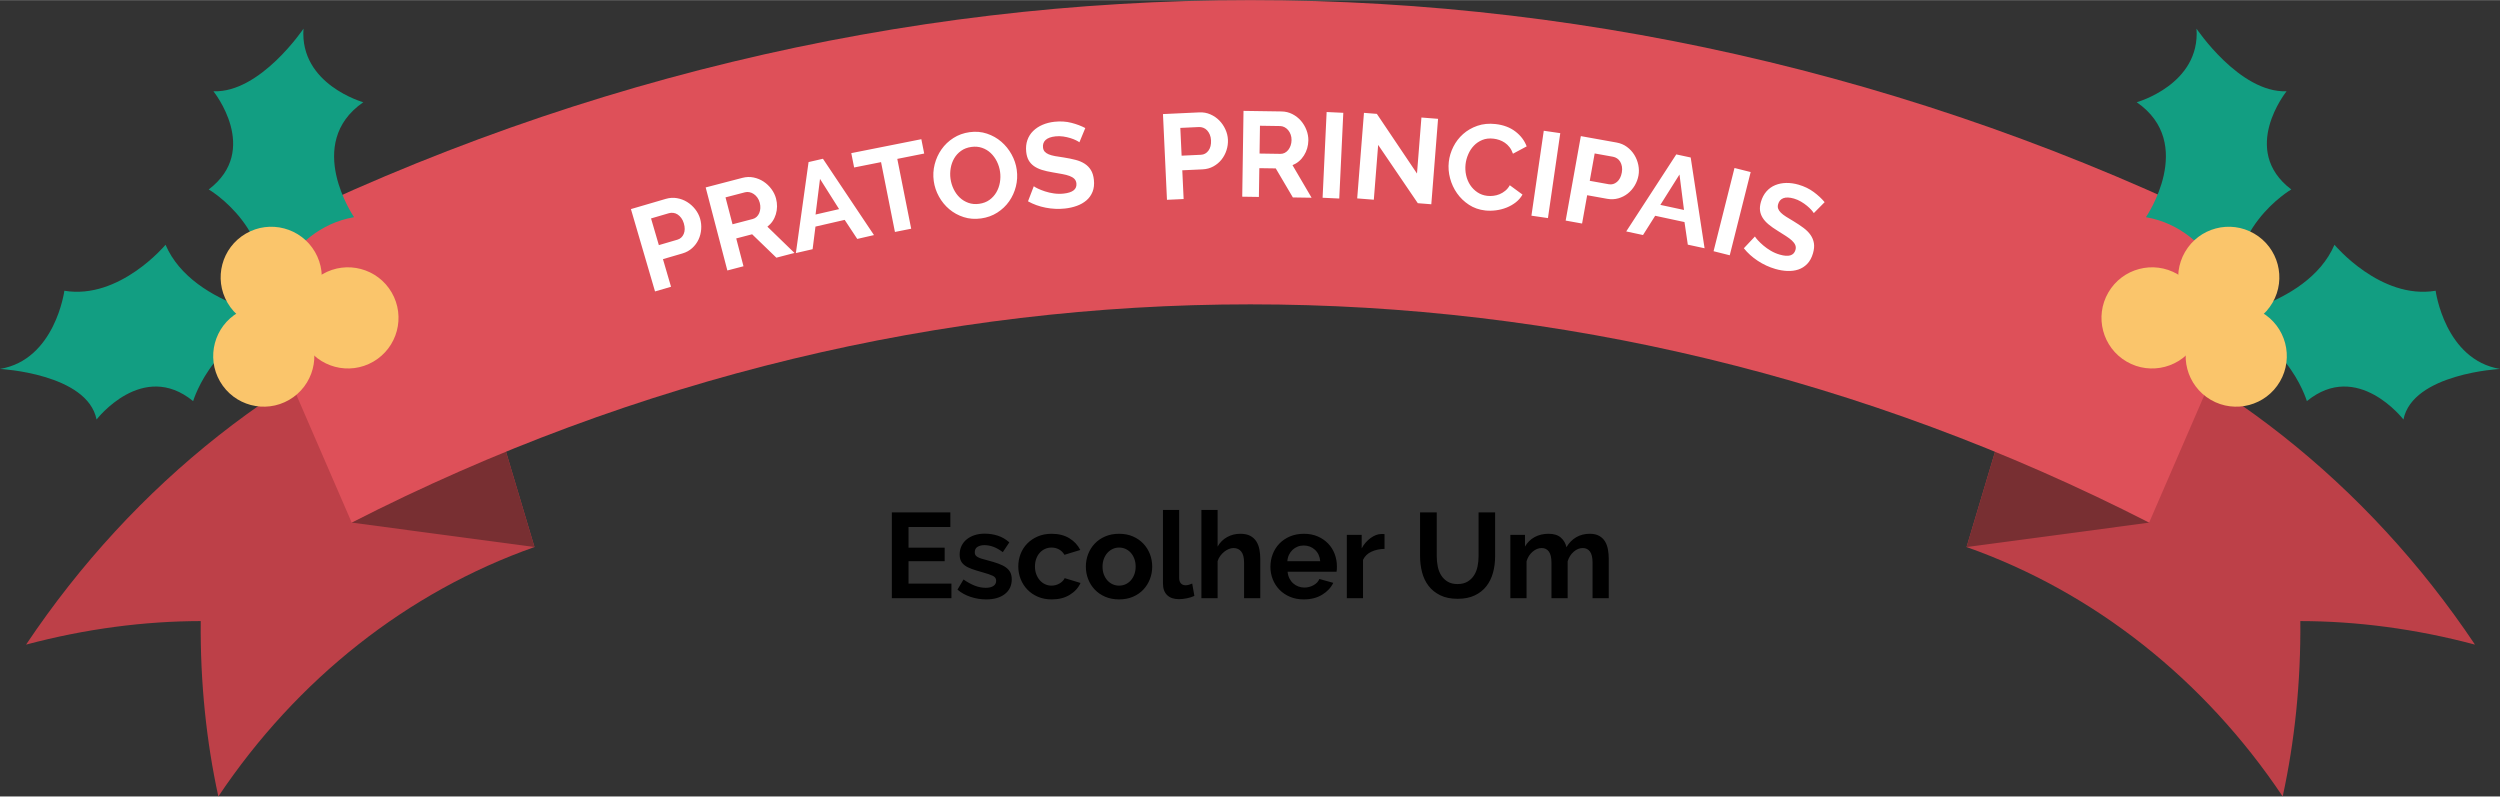
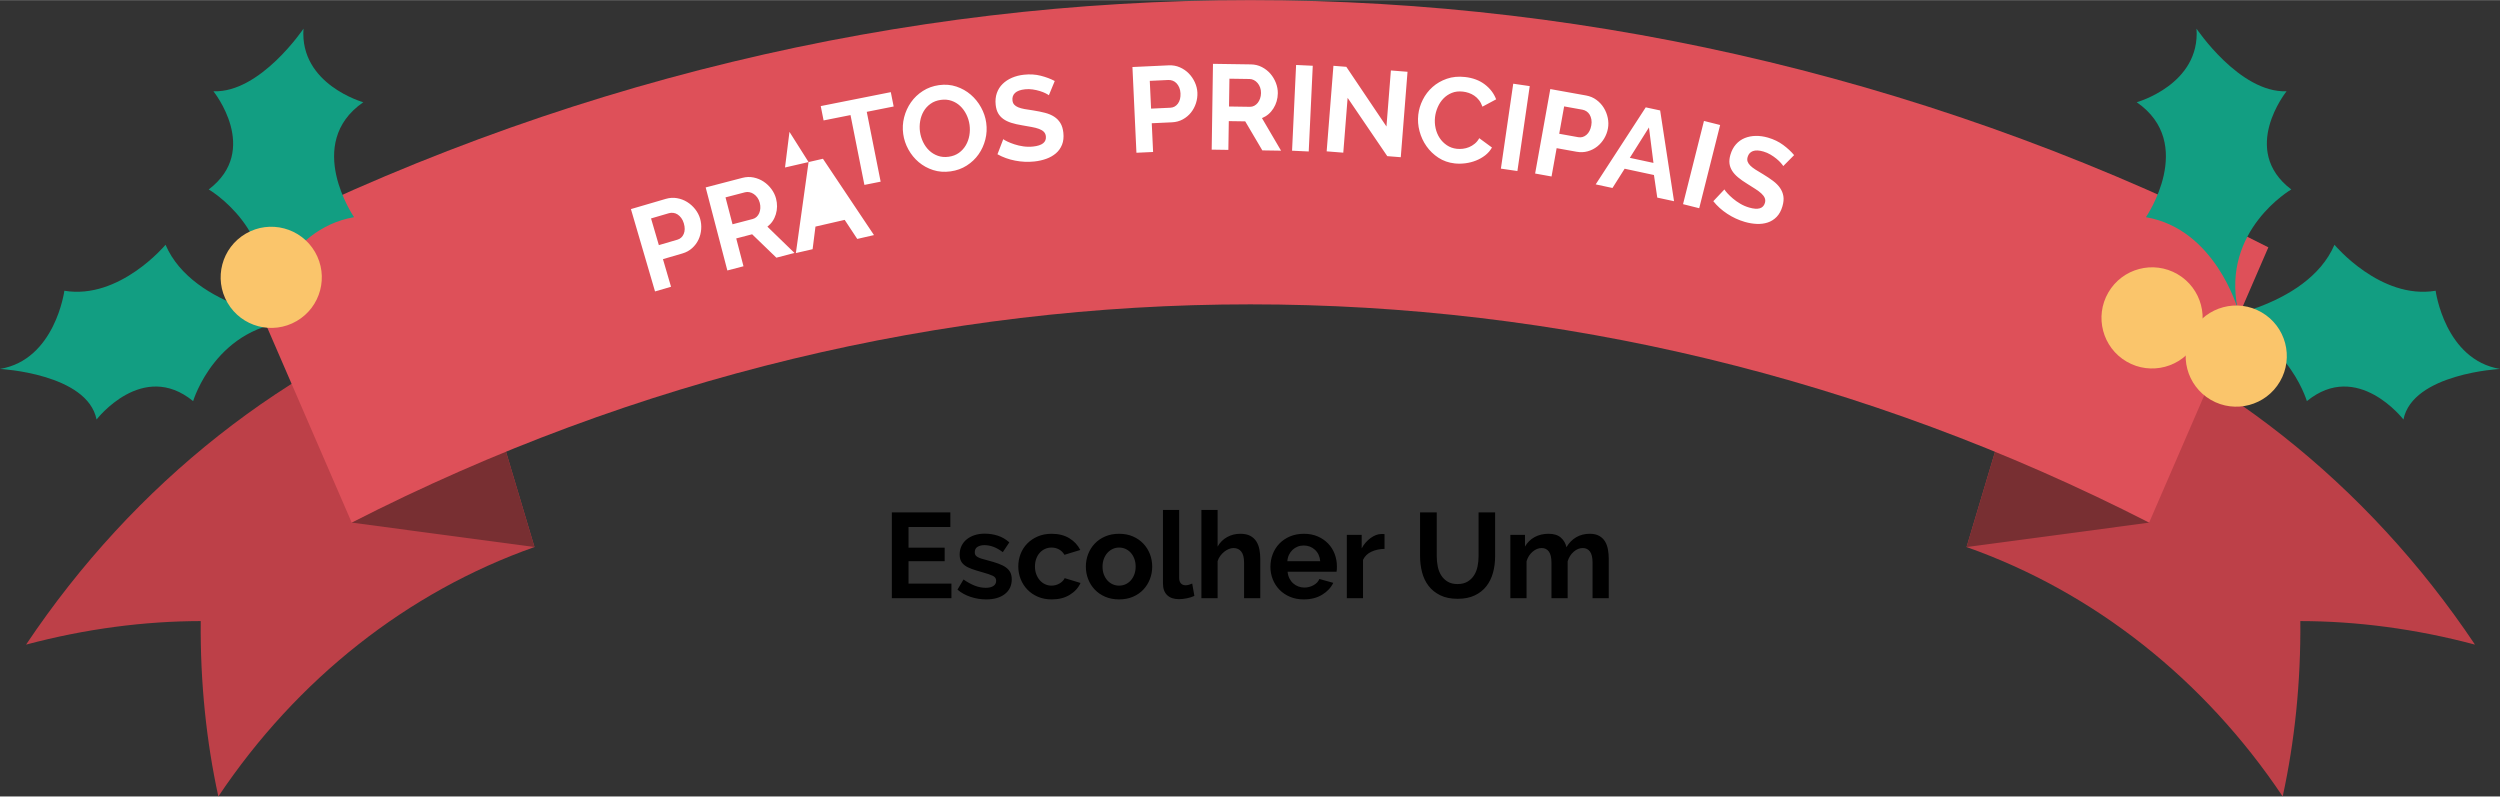
<svg xmlns="http://www.w3.org/2000/svg" xml:space="preserve" width="2655px" height="846px" version="1.1" style="shape-rendering:geometricPrecision; text-rendering:geometricPrecision; image-rendering:optimizeQuality; fill-rule:evenodd; clip-rule:evenodd" viewBox="0 0 2687.02 855.91">
  <rect x="0" y="0" width="2687.02" height="855.91" fill="#333333" stroke="none" />
  <defs>
    <style type="text/css">
   
    .fil6 {fill:none}
    .fil5 {fill:black;fill-rule:nonzero}
    .fil3 {fill:#129E82;fill-rule:nonzero}
    .fil1 {fill:#782F32;fill-rule:nonzero}
    .fil0 {fill:#BD4048;fill-rule:nonzero}
    .fil2 {fill:#DE5059;fill-rule:nonzero}
    .fil4 {fill:#FAC56B;fill-rule:nonzero}
    .fil7 {fill:white;fill-rule:nonzero}
   
  </style>
  </defs>
  <g id="Layer_x0020_1">
    <g id="_1991678657456">
      <path class="fil0" d="M2192.55 323.79c187.81,66.24 351.48,195.37 467.58,368.9 -64.07,-17.08 -127.16,-25.19 -187.72,-25.3 0.59,65.81 -6.02,129.15 -18.95,188.52 -84.37,-126.11 -203.32,-219.95 -339.79,-268.08 26.29,-88.02 52.59,-176.03 78.88,-264.04z" />
      <polygon class="fil1" points="2113.66,587.82 2310.13,561.56 2170.1,398.95 " />
      <path class="fil0" d="M495.59 323.79c-187.79,66.24 -351.48,195.37 -467.57,368.9 64.06,-17.08 127.15,-25.19 187.72,-25.3 -0.59,65.81 6.01,129.15 18.94,188.52 84.38,-126.11 203.32,-219.95 339.8,-268.08 -26.3,-88.02 -52.59,-176.03 -78.89,-264.04z" />
      <polygon class="fil1" points="574.48,587.82 378.02,561.56 518.04,398.95 " />
      <path class="fil2" d="M2309.9 561.56c-611.79,-312.78 -1320.1,-312.78 -1931.88,0 -42.72,-98.62 -85.43,-197.23 -128.14,-295.86 692.94,-354.27 1495.22,-354.27 2188.16,0 -42.72,98.63 -85.43,197.24 -128.14,295.86z" />
      <path class="fil3" d="M2368.22 344.96c0,0 111.23,-12.82 140.88,-82.02 0,0 49.42,59.32 108.73,49.42 0,0 9.89,74.15 69.19,84.03 0,0 -93.9,4.94 -103.79,54.36 0,0 -49.42,-64.24 -103.78,-19.77 0,0 -24.77,-83.08 -111.23,-86.02z" />
      <path class="fil3" d="M2405.06 331.75c0,0 -24.39,-85.81 -98.6,-98.46 0,0 54.37,-79.08 -9.88,-123.56 0,0 68.51,-19.1 64.25,-79.08 0,0 46.45,69.25 96.81,67.3 0,0 -50.91,63.07 5.05,105.53 0,0 -74.99,43.51 -57.63,128.27z" />
      <path class="fil4" d="M2360.09 368.81c15.06,-25.96 6.23,-59.24 -19.73,-74.3 -25.97,-15.07 -59.25,-6.24 -74.32,19.72 -15.08,25.98 -6.24,59.24 19.73,74.32 25.97,15.07 59.24,6.23 74.32,-19.74z" />
      <path class="fil4" d="M2450.54 409.88c15.08,-25.96 6.24,-59.24 -19.73,-74.31 -25.97,-15.07 -59.24,-6.23 -74.32,19.73 -15.06,25.97 -6.23,59.24 19.73,74.32 25.97,15.06 59.25,6.23 74.32,-19.74z" />
-       <path class="fil4" d="M2442.52 325.23c15.08,-25.97 6.25,-59.24 -19.73,-74.31 -25.97,-15.07 -59.23,-6.24 -74.31,19.73 -15.07,25.97 -6.24,59.24 19.73,74.31 25.97,15.07 59.24,6.24 74.31,-19.73z" />
      <path class="fil3" d="M318.81 344.96c0,0 -111.23,-12.82 -140.88,-82.02 0,0 -49.42,59.32 -108.74,49.42 0,0 -9.88,74.15 -69.19,84.03 0,0 93.91,4.94 103.79,54.36 0,0 49.42,-64.24 103.79,-19.77 0,0 24.77,-83.08 111.23,-86.02z" />
      <path class="fil3" d="M281.97 331.75c0,0 24.39,-85.81 98.59,-98.46 0,0 -54.36,-79.08 9.89,-123.56 0,0 -68.51,-19.1 -64.25,-79.08 0,0 -46.46,69.25 -96.82,67.3 0,0 50.92,63.07 -5.04,105.53 0,0 74.98,43.51 57.63,128.27z" />
-       <path class="fil4" d="M326.94 368.81c-15.06,-25.96 -6.23,-59.24 19.73,-74.3 25.97,-15.07 59.25,-6.24 74.32,19.72 15.06,25.98 6.23,59.24 -19.74,74.32 -25.96,15.07 -59.24,6.23 -74.31,-19.74z" />
-       <path class="fil4" d="M236.49 409.88c-15.07,-25.96 -6.24,-59.24 19.73,-74.31 25.97,-15.07 59.24,-6.23 74.31,19.73 15.07,25.97 6.23,59.24 -19.73,74.32 -25.97,15.06 -59.25,6.23 -74.31,-19.74z" />
      <path class="fil4" d="M244.5 325.23c-15.07,-25.97 -6.23,-59.24 19.74,-74.31 25.96,-15.07 59.24,-6.24 74.31,19.73 15.06,25.97 6.23,59.24 -19.74,74.31 -25.96,15.07 -59.24,6.24 -74.31,-19.73z" />
      <path class="fil5" d="M1022.61 627.08l0 15.72 -64.05 0 0 -92.24 62.88 0 0 15.72 -44.95 0 0 22.22 38.85 0 0 14.55 -38.85 0 0 24.03 46.12 0zm37.29 17.02c-5.72,0 -11.3,-0.91 -16.76,-2.73 -5.46,-1.82 -10.13,-4.41 -14.03,-7.79l6.49 -10.91c4.16,2.94 8.21,5.17 12.15,6.69 3.94,1.51 7.86,2.27 11.76,2.27 3.46,0 6.19,-0.65 8.18,-1.95 2,-1.3 2.99,-3.16 2.99,-5.59 0,-2.42 -1.17,-4.2 -3.51,-5.32 -2.33,-1.13 -6.15,-2.43 -11.43,-3.9 -4.42,-1.21 -8.18,-2.38 -11.3,-3.51 -3.12,-1.12 -5.63,-2.4 -7.54,-3.83 -1.9,-1.43 -3.29,-3.08 -4.15,-4.94 -0.87,-1.86 -1.3,-4.09 -1.3,-6.69 0,-3.46 0.67,-6.58 2.01,-9.35 1.34,-2.77 3.23,-5.13 5.65,-7.08 2.43,-1.95 5.26,-3.44 8.51,-4.48 3.25,-1.04 6.78,-1.56 10.59,-1.56 5.11,0 9.9,0.73 14.36,2.21 4.46,1.47 8.55,3.85 12.27,7.14l-7.01 10.52c-3.47,-2.59 -6.82,-4.5 -10.07,-5.71 -3.25,-1.21 -6.47,-1.82 -9.68,-1.82 -2.94,0 -5.41,0.61 -7.41,1.82 -1.99,1.21 -2.98,3.16 -2.98,5.84 0,1.22 0.23,2.21 0.71,2.99 0.48,0.78 1.24,1.47 2.27,2.08 1.04,0.61 2.41,1.19 4.1,1.75 1.69,0.57 3.79,1.15 6.3,1.76 4.67,1.21 8.68,2.42 12.02,3.64 3.33,1.21 6.06,2.59 8.18,4.15 2.12,1.56 3.68,3.36 4.68,5.39 0.99,2.04 1.49,4.49 1.49,7.35 0,6.66 -2.47,11.93 -7.4,15.78 -4.94,3.85 -11.65,5.78 -20.14,5.78zm34.56 -35.34c0,-4.76 0.82,-9.26 2.46,-13.51 1.65,-4.24 4.03,-7.97 7.15,-11.17 3.12,-3.2 6.89,-5.76 11.3,-7.66 4.42,-1.91 9.4,-2.86 14.94,-2.86 7.45,0 13.8,1.6 19.04,4.8 5.24,3.21 9.16,7.41 11.75,12.61l-17.02 5.19c-1.47,-2.51 -3.42,-4.44 -5.84,-5.78 -2.43,-1.34 -5.11,-2.01 -8.06,-2.01 -2.51,0 -4.85,0.5 -7.01,1.49 -2.17,1 -4.05,2.38 -5.65,4.16 -1.61,1.77 -2.86,3.92 -3.77,6.43 -0.91,2.51 -1.36,5.28 -1.36,8.31 0,3.04 0.47,5.81 1.42,8.32 0.96,2.51 2.23,4.68 3.84,6.49 1.6,1.82 3.48,3.23 5.65,4.23 2.16,0.99 4.46,1.49 6.88,1.49 3.12,0 6,-0.78 8.64,-2.34 2.64,-1.56 4.48,-3.46 5.52,-5.71l17.02 5.19c-2.33,5.2 -6.19,9.44 -11.56,12.73 -5.37,3.3 -11.82,4.94 -19.36,4.94 -5.54,0 -10.52,-0.95 -14.94,-2.86 -4.41,-1.9 -8.18,-4.48 -11.3,-7.73 -3.12,-3.24 -5.52,-7.01 -7.21,-11.3 -1.69,-4.29 -2.53,-8.77 -2.53,-13.45zm108.35 35.34c-5.55,0 -10.53,-0.95 -14.94,-2.86 -4.42,-1.9 -8.17,-4.48 -11.24,-7.73 -3.08,-3.24 -5.44,-6.99 -7.08,-11.23 -1.65,-4.25 -2.47,-8.71 -2.47,-13.39 0,-4.76 0.82,-9.26 2.47,-13.51 1.64,-4.24 4,-7.99 7.08,-11.24 3.07,-3.24 6.82,-5.82 11.24,-7.72 4.41,-1.91 9.39,-2.86 14.94,-2.86 5.54,0 10.5,0.95 14.87,2.86 4.37,1.9 8.1,4.48 11.17,7.72 3.08,3.25 5.44,7 7.09,11.24 1.64,4.25 2.46,8.75 2.46,13.51 0,4.68 -0.82,9.14 -2.46,13.39 -1.65,4.24 -3.99,7.99 -7.02,11.23 -3.03,3.25 -6.76,5.83 -11.17,7.73 -4.42,1.91 -9.4,2.86 -14.94,2.86zm-17.8 -35.21c0,3.04 0.45,5.79 1.36,8.25 0.91,2.47 2.17,4.62 3.77,6.43 1.6,1.82 3.49,3.23 5.65,4.23 2.17,0.99 4.5,1.49 7.02,1.49 2.51,0 4.85,-0.5 7.01,-1.49 2.17,-1 4.05,-2.41 5.65,-4.23 1.61,-1.81 2.86,-3.98 3.77,-6.49 0.91,-2.51 1.36,-5.28 1.36,-8.32 0,-2.94 -0.45,-5.67 -1.36,-8.18 -0.91,-2.51 -2.16,-4.68 -3.77,-6.5 -1.6,-1.82 -3.48,-3.22 -5.65,-4.22 -2.16,-0.99 -4.5,-1.49 -7.01,-1.49 -2.52,0 -4.85,0.52 -7.02,1.56 -2.16,1.04 -4.05,2.47 -5.65,4.28 -1.6,1.82 -2.86,3.99 -3.77,6.5 -0.91,2.51 -1.36,5.24 -1.36,8.18zm64.96 -60.93l17.4 0 0 73.02c0,2.51 0.61,4.46 1.82,5.84 1.22,1.39 2.95,2.08 5.2,2.08 1.04,0 2.19,-0.17 3.44,-0.52 1.26,-0.35 2.45,-0.78 3.58,-1.3l2.33 13.25c-2.33,1.13 -5.06,2 -8.18,2.6 -3.12,0.61 -5.93,0.91 -8.44,0.91 -5.46,0 -9.68,-1.45 -12.67,-4.35 -2.99,-2.9 -4.48,-7.04 -4.48,-12.41l0 -79.12zm104.58 94.84l-17.41 0 0 -38.19c0,-5.37 -1,-9.34 -2.99,-11.89 -1.99,-2.56 -4.81,-3.83 -8.44,-3.83 -1.56,0 -3.21,0.34 -4.94,1.04 -1.73,0.69 -3.38,1.66 -4.94,2.92 -1.56,1.25 -2.99,2.75 -4.28,4.48 -1.3,1.73 -2.26,3.64 -2.86,5.72l0 39.75 -17.41 0 0 -94.84 17.41 0 0 39.37c2.51,-4.42 5.91,-7.82 10.2,-10.2 4.28,-2.38 9.02,-3.57 14.22,-3.57 4.42,0 8.01,0.75 10.78,2.27 2.78,1.52 4.94,3.53 6.5,6.04 1.56,2.51 2.64,5.37 3.25,8.58 0.6,3.2 0.91,6.49 0.91,9.87l0 42.48zm46.77 1.3c-5.46,0 -10.4,-0.93 -14.81,-2.79 -4.42,-1.86 -8.19,-4.4 -11.31,-7.6 -3.11,-3.21 -5.52,-6.93 -7.21,-11.17 -1.68,-4.25 -2.53,-8.71 -2.53,-13.39 0,-4.85 0.82,-9.42 2.47,-13.7 1.65,-4.29 4.03,-8.06 7.14,-11.31 3.12,-3.24 6.91,-5.82 11.37,-7.72 4.46,-1.91 9.46,-2.86 15.01,-2.86 5.54,0 10.5,0.95 14.87,2.86 4.38,1.9 8.1,4.46 11.18,7.66 3.07,3.2 5.41,6.93 7.01,11.17 1.6,4.25 2.4,8.66 2.4,13.25 0,1.13 -0.02,2.21 -0.06,3.25 -0.04,1.04 -0.15,1.91 -0.33,2.6l-52.61 0c0.26,2.69 0.91,5.07 1.95,7.15 1.04,2.07 2.38,3.85 4.03,5.32 1.64,1.48 3.5,2.6 5.58,3.38 2.08,0.78 4.24,1.17 6.5,1.17 3.46,0 6.73,-0.85 9.81,-2.53 3.07,-1.69 5.17,-3.92 6.3,-6.69l14.94 4.15c-2.51,5.2 -6.52,9.47 -12.02,12.8 -5.5,3.33 -12.06,5 -19.68,5zm17.67 -41.05c-0.44,-5.11 -2.32,-9.2 -5.66,-12.28 -3.33,-3.07 -7.38,-4.61 -12.14,-4.61 -2.34,0 -4.53,0.41 -6.56,1.23 -2.04,0.83 -3.84,1.97 -5.39,3.45 -1.56,1.47 -2.84,3.24 -3.84,5.32 -0.99,2.08 -1.58,4.38 -1.75,6.89l35.34 0zm69.11 -13.25c-5.28,0.08 -10,1.1 -14.16,3.05 -4.16,1.95 -7.14,4.87 -8.96,8.77l0 41.18 -17.41 0 0 -68.07 15.98 0 0 14.55c1.21,-2.34 2.64,-4.44 4.29,-6.3 1.64,-1.87 3.42,-3.49 5.32,-4.88 1.91,-1.38 3.83,-2.44 5.78,-3.18 1.95,-0.74 3.83,-1.1 5.65,-1.1 0.96,0 1.67,0 2.15,0 0.47,0 0.93,0.04 1.36,0.13l0 15.85zm78.47 37.8c4.25,0 7.82,-0.86 10.72,-2.6 2.9,-1.73 5.24,-3.98 7.01,-6.75 1.78,-2.77 3.04,-5.96 3.77,-9.55 0.74,-3.59 1.11,-7.3 1.11,-11.11l0 -47.03 17.79 0 0 47.03c0,6.32 -0.75,12.26 -2.27,17.8 -1.51,5.54 -3.9,10.39 -7.14,14.55 -3.25,4.16 -7.43,7.45 -12.54,9.87 -5.11,2.43 -11.22,3.64 -18.32,3.64 -7.36,0 -13.62,-1.28 -18.77,-3.83 -5.16,-2.56 -9.33,-5.93 -12.54,-10.13 -3.2,-4.21 -5.52,-9.08 -6.95,-14.62 -1.43,-5.54 -2.14,-11.3 -2.14,-17.28l0 -47.03 17.93 0 0 47.03c0,3.9 0.36,7.64 1.1,11.24 0.74,3.59 1.99,6.78 3.77,9.55 1.77,2.77 4.09,5 6.95,6.69 2.86,1.69 6.36,2.53 10.52,2.53zm162.53 15.2l-17.41 0 0 -38.19c0,-5.46 -0.93,-9.44 -2.8,-11.96 -1.86,-2.51 -4.44,-3.76 -7.73,-3.76 -3.46,0 -6.71,1.32 -9.74,3.96 -3.03,2.64 -5.2,6.08 -6.5,10.33l0 39.62 -17.4 0 0 -38.19c0,-5.46 -0.94,-9.44 -2.8,-11.96 -1.86,-2.51 -4.44,-3.76 -7.73,-3.76 -3.38,0 -6.6,1.3 -9.68,3.89 -3.07,2.6 -5.26,6.02 -6.56,10.27l0 39.75 -17.41 0 0 -68.07 15.72 0 0 12.6c2.52,-4.42 5.96,-7.82 10.33,-10.2 4.38,-2.38 9.38,-3.57 15.01,-3.57 5.71,0 10.13,1.38 13.25,4.15 3.12,2.78 5.11,6.2 5.98,10.27 2.77,-4.68 6.27,-8.25 10.52,-10.72 4.24,-2.47 9.09,-3.7 14.55,-3.7 4.16,0 7.58,0.78 10.26,2.34 2.69,1.55 4.77,3.59 6.24,6.1 1.47,2.51 2.49,5.37 3.05,8.58 0.56,3.2 0.85,6.45 0.85,9.74l0 42.48z" />
      <path class="fil6" d="M345.9 465.19c626.21,-324.42 1415.34,-347.29 1996.23,21.96" />
-       <path class="fil7" d="M704.03 313.1l-25.91 -88.52 37.54 -10.99c4.07,-1.19 8.08,-1.44 12.03,-0.74 3.95,0.69 7.57,2.06 10.88,4.12 3.31,2.06 6.19,4.64 8.64,7.76 2.44,3.12 4.19,6.47 5.24,10.04 1.09,3.74 1.49,7.57 1.19,11.5 -0.29,3.92 -1.24,7.6 -2.85,11.05 -1.61,3.45 -3.87,6.5 -6.8,9.16 -2.92,2.66 -6.41,4.59 -10.49,5.78l-20.94 6.13 8.68 29.68 -17.21 5.03zm4.11 -49.79l19.95 -5.84c3.16,-0.93 5.42,-2.99 6.79,-6.19 1.36,-3.19 1.4,-6.99 0.11,-11.4 -0.66,-2.24 -1.58,-4.16 -2.77,-5.75 -1.19,-1.6 -2.5,-2.86 -3.95,-3.79 -1.44,-0.93 -2.98,-1.49 -4.62,-1.69 -1.64,-0.2 -3.21,-0.08 -4.7,0.36l-19.2 5.62 8.39 28.68zm73.63 27.25l-23.3 -89.25 39.47 -10.3c4.1,-1.07 8.12,-1.2 12.05,-0.39 3.92,0.81 7.51,2.29 10.76,4.44 3.25,2.15 6.05,4.82 8.4,8.01 2.35,3.19 4,6.59 4.94,10.19 1.51,5.78 1.44,11.42 -0.22,16.91 -1.65,5.49 -4.68,9.92 -9.07,13.31l29.12 28.25 -19.48 5.08 -26.04 -25.16 -17.1 4.47 7.81 29.91 -17.34 4.53zm5.56 -49.65l21.75 -5.68c1.59,-0.42 2.98,-1.18 4.17,-2.3 1.18,-1.11 2.11,-2.45 2.78,-4.01 0.66,-1.56 1.06,-3.3 1.19,-5.21 0.12,-1.92 -0.08,-3.88 -0.6,-5.89 -0.55,-2.09 -1.39,-3.93 -2.52,-5.52 -1.13,-1.59 -2.42,-2.88 -3.9,-3.88 -1.47,-1.01 -3.03,-1.67 -4.68,-2 -1.65,-0.33 -3.23,-0.3 -4.74,0.1l-20.99 5.48 7.54 28.91zm81.73 -66.86l15.44 -3.55 54.86 82.03 -17.98 4.13 -13.51 -20.48 -31.4 7.22 -3.07 24.3 -17.98 4.14 13.64 -97.79zm32.82 50.57l-20.53 -32.47 -4.79 38.3 25.32 -5.83zm91.46 -59.74l-28.92 5.75 14.93 75.05 -17.46 3.48 -14.93 -75.05 -28.93 5.75 -3.06 -15.42 75.3 -14.98 3.07 15.42zm61.19 69.74c-6.69,0.93 -12.94,0.46 -18.75,-1.41 -5.81,-1.86 -10.97,-4.69 -15.47,-8.49 -4.5,-3.79 -8.21,-8.33 -11.12,-13.61 -2.92,-5.28 -4.78,-10.84 -5.58,-16.67 -0.84,-6.09 -0.51,-12.08 0.99,-17.97 1.51,-5.89 3.96,-11.26 7.36,-16.1 3.39,-4.84 7.66,-8.91 12.81,-12.2 5.14,-3.28 10.93,-5.37 17.36,-6.26 6.61,-0.91 12.82,-0.39 18.64,1.56 5.82,1.95 10.97,4.85 15.43,8.69 4.46,3.84 8.15,8.4 11.07,13.69 2.91,5.28 4.77,10.79 5.56,16.54 0.84,6.09 0.53,12.06 -0.94,17.9 -1.47,5.84 -3.88,11.16 -7.24,15.95 -3.36,4.79 -7.61,8.83 -12.75,12.12 -5.15,3.29 -10.94,5.38 -17.37,6.26zm-32.91 -42.67c0.55,3.95 1.68,7.68 3.39,11.21 1.71,3.52 3.89,6.54 6.56,9.06 2.66,2.52 5.77,4.41 9.31,5.67 3.54,1.26 7.41,1.6 11.61,1.02 4.29,-0.6 7.97,-2 11.03,-4.21 3.06,-2.22 5.52,-4.94 7.4,-8.17 1.87,-3.23 3.13,-6.75 3.79,-10.56 0.65,-3.8 0.72,-7.6 0.2,-11.37 -0.55,-3.95 -1.7,-7.68 -3.45,-11.2 -1.75,-3.51 -3.96,-6.53 -6.63,-9.05 -2.66,-2.52 -5.76,-4.38 -9.3,-5.6 -3.53,-1.22 -7.36,-1.54 -11.47,-0.97 -4.29,0.59 -7.99,1.99 -11.09,4.21 -3.11,2.22 -5.58,4.93 -7.41,8.11 -1.83,3.18 -3.08,6.67 -3.73,10.48 -0.66,3.81 -0.73,7.6 -0.21,11.37zm138.54 -39.16c-0.67,-0.54 -1.86,-1.23 -3.56,-2.1 -1.7,-0.86 -3.75,-1.66 -6.14,-2.41 -2.39,-0.74 -4.95,-1.32 -7.7,-1.72 -2.74,-0.4 -5.49,-0.46 -8.25,-0.16 -4.91,0.53 -8.47,1.83 -10.69,3.89 -2.21,2.07 -3.14,4.74 -2.79,8.01 0.2,1.9 0.82,3.42 1.86,4.57 1.04,1.15 2.47,2.11 4.29,2.87 1.83,0.77 4.1,1.39 6.8,1.89 2.71,0.49 5.84,0.98 9.37,1.47 4.61,0.73 8.82,1.58 12.63,2.57 3.81,0.98 7.09,2.37 9.85,4.16 2.77,1.8 4.99,4.06 6.68,6.8 1.69,2.74 2.76,6.21 3.21,10.43 0.53,4.91 0.05,9.21 -1.42,12.9 -1.48,3.68 -3.67,6.77 -6.59,9.26 -2.91,2.49 -6.36,4.45 -10.34,5.88 -3.98,1.43 -8.22,2.39 -12.69,2.87 -6.89,0.74 -13.81,0.44 -20.75,-0.91 -6.93,-1.34 -13.28,-3.62 -19.02,-6.84l6.22 -16.22c0.86,0.7 2.37,1.56 4.53,2.59 2.16,1.03 4.68,2.02 7.57,2.97 2.89,0.96 6.06,1.68 9.51,2.18 3.45,0.5 6.94,0.56 10.47,0.18 9.82,-1.05 14.39,-4.72 13.72,-11.01 -0.22,-1.98 -0.96,-3.6 -2.22,-4.86 -1.27,-1.25 -2.99,-2.29 -5.17,-3.1 -2.18,-0.81 -4.78,-1.49 -7.8,-2.03 -3.02,-0.55 -6.39,-1.15 -10.12,-1.79 -4.52,-0.74 -8.47,-1.64 -11.86,-2.71 -3.38,-1.08 -6.25,-2.47 -8.61,-4.17 -2.36,-1.71 -4.22,-3.78 -5.57,-6.2 -1.35,-2.42 -2.21,-5.4 -2.59,-8.93 -0.5,-4.65 -0.08,-8.88 1.25,-12.68 1.33,-3.8 3.4,-7.07 6.2,-9.81 2.8,-2.74 6.15,-4.96 10.07,-6.64 3.91,-1.68 8.19,-2.77 12.84,-3.27 6.46,-0.7 12.51,-0.32 18.15,1.12 5.64,1.44 10.64,3.32 14.98,5.64l-6.32 15.31zm94.11 61.81l-4.29 -92.14 39.06 -1.82c4.24,-0.2 8.2,0.51 11.87,2.12 3.67,1.6 6.88,3.8 9.61,6.57 2.73,2.78 4.91,5.97 6.55,9.58 1.65,3.61 2.55,7.27 2.73,10.99 0.18,3.9 -0.34,7.72 -1.55,11.46 -1.21,3.74 -3.01,7.09 -5.38,10.07 -2.38,2.97 -5.3,5.4 -8.77,7.3 -3.46,1.89 -7.32,2.94 -11.56,3.14l-21.8 1.01 1.44 30.89 -17.91 0.83zm15.74 -47.42l20.76 -0.97c3.29,-0.15 5.98,-1.62 8.06,-4.41 2.08,-2.78 3.01,-6.46 2.8,-11.05 -0.11,-2.34 -0.55,-4.42 -1.33,-6.25 -0.78,-1.82 -1.76,-3.36 -2.95,-4.6 -1.18,-1.25 -2.55,-2.16 -4.09,-2.74 -1.55,-0.58 -3.1,-0.83 -4.65,-0.76l-19.99 0.93 1.39 29.85zm65.15 44.08l1.38 -92.23 40.79 0.61c4.24,0.06 8.15,1.01 11.72,2.84 3.56,1.83 6.62,4.21 9.18,7.15 2.55,2.94 4.54,6.26 5.96,9.97 1.41,3.7 2.09,7.41 2.04,11.14 -0.09,5.97 -1.67,11.38 -4.73,16.23 -3.06,4.85 -7.16,8.32 -12.3,10.41l20.52 35 -20.13 -0.31 -18.38 -31.2 -17.66 -0.26 -0.47 30.92 -17.92 -0.27zm18.62 -46.37l22.48 0.34c1.64,0.02 3.18,-0.34 4.63,-1.1 1.44,-0.76 2.69,-1.8 3.75,-3.13 1.05,-1.32 1.9,-2.89 2.53,-4.7 0.64,-1.81 0.97,-3.76 1,-5.83 0.03,-2.17 -0.28,-4.17 -0.95,-5.99 -0.66,-1.84 -1.57,-3.43 -2.72,-4.79 -1.15,-1.36 -2.48,-2.42 -3.98,-3.18 -1.5,-0.75 -3.04,-1.15 -4.6,-1.17l-21.69 -0.33 -0.45 29.88zm67.76 47.51l4.34 -92.14 17.91 0.84 -4.34 92.14 -17.91 -0.84zm59.72 -56.81l-4.66 58.92 -17.87 -1.41 7.27 -91.95 13.86 1.09 43.14 64.14 4.76 -60.22 17.88 1.41 -7.26 91.83 -14.51 -1.15 -42.61 -62.66zm75.92 18.26c0.63,-5.6 2.25,-11.01 4.89,-16.25 2.63,-5.24 6.12,-9.8 10.48,-13.67 4.35,-3.87 9.48,-6.83 15.37,-8.87 5.89,-2.04 12.41,-2.67 19.56,-1.87 8.43,0.95 15.52,3.61 21.26,8 5.74,4.39 9.79,9.72 12.14,16l-14.74 7.89c-0.92,-2.71 -2.14,-5.05 -3.67,-7.01 -1.52,-1.95 -3.21,-3.56 -5.08,-4.81 -1.86,-1.26 -3.84,-2.24 -5.94,-2.96 -2.1,-0.71 -4.18,-1.18 -6.25,-1.41 -4.48,-0.5 -8.47,-0.04 -11.99,1.4 -3.51,1.44 -6.53,3.48 -9.05,6.12 -2.51,2.63 -4.54,5.72 -6.06,9.25 -1.53,3.54 -2.5,7.11 -2.9,10.73 -0.45,4.04 -0.24,8.01 0.63,11.9 0.87,3.89 2.33,7.38 4.38,10.49 2.05,3.1 4.64,5.7 7.76,7.79 3.12,2.09 6.66,3.36 10.62,3.8 2.07,0.23 4.25,0.22 6.54,-0.05 2.3,-0.27 4.52,-0.85 6.67,-1.74 2.15,-0.89 4.18,-2.12 6.1,-3.7 1.92,-1.57 3.53,-3.55 4.84,-5.93l13.66 10.03c-1.85,3.27 -4.28,6.08 -7.28,8.4 -3.01,2.32 -6.31,4.2 -9.91,5.62 -3.6,1.43 -7.39,2.4 -11.37,2.92 -3.98,0.51 -7.82,0.56 -11.52,0.15 -6.55,-0.73 -12.37,-2.78 -17.49,-6.14 -5.11,-3.36 -9.38,-7.47 -12.8,-12.34 -3.42,-4.88 -5.92,-10.25 -7.48,-16.14 -1.57,-5.88 -2.02,-11.75 -1.37,-17.6zm88.82 57.82l13.26 -91.28 17.74 2.58 -13.25 91.28 -17.75 -2.58zm36.79 5.26l16.31 -90.78 38.49 6.91c4.18,0.76 7.88,2.32 11.1,4.71 3.22,2.38 5.86,5.23 7.9,8.54 2.05,3.32 3.47,6.92 4.27,10.8 0.79,3.88 0.86,7.66 0.2,11.32 -0.68,3.84 -2.04,7.45 -4.05,10.83 -2.01,3.37 -4.51,6.25 -7.49,8.62 -2.98,2.36 -6.37,4.09 -10.17,5.16 -3.8,1.08 -7.79,1.24 -11.97,0.49l-21.48 -3.86 -5.47 30.44 -17.64 -3.18zm25.89 -42.73l20.46 3.68c3.24,0.58 6.18,-0.26 8.83,-2.51 2.65,-2.25 4.38,-5.63 5.19,-10.15 0.42,-2.31 0.45,-4.43 0.1,-6.39 -0.36,-1.95 -0.97,-3.67 -1.85,-5.15 -0.88,-1.48 -2.01,-2.67 -3.38,-3.58 -1.38,-0.9 -2.84,-1.49 -4.37,-1.77l-19.69 -3.54 -5.29 29.41zm92.99 -28.39l15.5 3.33 14.92 97.55 -18.03 -3.88 -3.56 -24.28 -31.5 -6.76 -13.08 20.7 -18.04 -3.87 53.79 -82.79zm8.3 59.72l-4.84 -38.11 -20.56 32.65 25.4 5.46zm31.79 44.33l22.49 -89.45 17.39 4.37 -22.5 89.45 -17.38 -4.37zm107.72 -40.93c-0.42,-0.75 -1.25,-1.85 -2.5,-3.29 -1.25,-1.45 -2.84,-2.96 -4.77,-4.56 -1.93,-1.59 -4.08,-3.1 -6.47,-4.51 -2.38,-1.41 -4.91,-2.5 -7.57,-3.28 -4.74,-1.37 -8.53,-1.52 -11.37,-0.44 -2.83,1.07 -4.71,3.19 -5.62,6.35 -0.53,1.83 -0.53,3.47 -0.01,4.93 0.52,1.46 1.48,2.89 2.88,4.29 1.4,1.39 3.26,2.83 5.58,4.31 2.32,1.49 5.03,3.13 8.11,4.92 3.99,2.42 7.56,4.81 10.71,7.16 3.15,2.36 5.67,4.89 7.54,7.59 1.88,2.71 3.08,5.65 3.61,8.82 0.52,3.18 0.19,6.8 -0.99,10.88 -1.37,4.74 -3.44,8.54 -6.2,11.39 -2.77,2.85 -5.97,4.87 -9.61,6.08 -3.64,1.2 -7.57,1.7 -11.8,1.52 -4.23,-0.19 -8.51,-0.91 -12.83,-2.16 -6.66,-1.93 -12.94,-4.83 -18.85,-8.71 -5.91,-3.87 -10.92,-8.39 -15.02,-13.54l11.91 -12.65c0.54,0.97 1.6,2.34 3.21,4.11 1.61,1.77 3.57,3.65 5.88,5.62 2.31,1.98 4.97,3.86 7.97,5.63 3.01,1.77 6.22,3.15 9.63,4.13 9.48,2.75 15.1,1.09 16.86,-4.99 0.55,-1.91 0.48,-3.69 -0.21,-5.33 -0.7,-1.65 -1.9,-3.26 -3.61,-4.83 -1.71,-1.58 -3.85,-3.19 -6.44,-4.84 -2.59,-1.66 -5.49,-3.49 -8.69,-5.5 -3.91,-2.39 -7.22,-4.72 -9.94,-7 -2.73,-2.27 -4.86,-4.65 -6.39,-7.12 -1.54,-2.48 -2.47,-5.09 -2.81,-7.85 -0.32,-2.75 0,-5.84 0.99,-9.25 1.3,-4.49 3.29,-8.24 5.97,-11.26 2.67,-3.01 5.82,-5.25 9.45,-6.73 3.63,-1.47 7.57,-2.24 11.83,-2.32 4.26,-0.07 8.64,0.54 13.13,1.84 6.24,1.81 11.7,4.45 16.37,7.92 4.68,3.47 8.59,7.1 11.72,10.9l-11.65 11.77z" />
+       <path class="fil7" d="M704.03 313.1l-25.91 -88.52 37.54 -10.99c4.07,-1.19 8.08,-1.44 12.03,-0.74 3.95,0.69 7.57,2.06 10.88,4.12 3.31,2.06 6.19,4.64 8.64,7.76 2.44,3.12 4.19,6.47 5.24,10.04 1.09,3.74 1.49,7.57 1.19,11.5 -0.29,3.92 -1.24,7.6 -2.85,11.05 -1.61,3.45 -3.87,6.5 -6.8,9.16 -2.92,2.66 -6.41,4.59 -10.49,5.78l-20.94 6.13 8.68 29.68 -17.21 5.03zm4.11 -49.79l19.95 -5.84c3.16,-0.93 5.42,-2.99 6.79,-6.19 1.36,-3.19 1.4,-6.99 0.11,-11.4 -0.66,-2.24 -1.58,-4.16 -2.77,-5.75 -1.19,-1.6 -2.5,-2.86 -3.95,-3.79 -1.44,-0.93 -2.98,-1.49 -4.62,-1.69 -1.64,-0.2 -3.21,-0.08 -4.7,0.36l-19.2 5.62 8.39 28.68zm73.63 27.25l-23.3 -89.25 39.47 -10.3c4.1,-1.07 8.12,-1.2 12.05,-0.39 3.92,0.81 7.51,2.29 10.76,4.44 3.25,2.15 6.05,4.82 8.4,8.01 2.35,3.19 4,6.59 4.94,10.19 1.51,5.78 1.44,11.42 -0.22,16.91 -1.65,5.49 -4.68,9.92 -9.07,13.31l29.12 28.25 -19.48 5.08 -26.04 -25.16 -17.1 4.47 7.81 29.91 -17.34 4.53zm5.56 -49.65l21.75 -5.68c1.59,-0.42 2.98,-1.18 4.17,-2.3 1.18,-1.11 2.11,-2.45 2.78,-4.01 0.66,-1.56 1.06,-3.3 1.19,-5.21 0.12,-1.92 -0.08,-3.88 -0.6,-5.89 -0.55,-2.09 -1.39,-3.93 -2.52,-5.52 -1.13,-1.59 -2.42,-2.88 -3.9,-3.88 -1.47,-1.01 -3.03,-1.67 -4.68,-2 -1.65,-0.33 -3.23,-0.3 -4.74,0.1l-20.99 5.48 7.54 28.91zm81.73 -66.86l15.44 -3.55 54.86 82.03 -17.98 4.13 -13.51 -20.48 -31.4 7.22 -3.07 24.3 -17.98 4.14 13.64 -97.79zl-20.53 -32.47 -4.79 38.3 25.32 -5.83zm91.46 -59.74l-28.92 5.75 14.93 75.05 -17.46 3.48 -14.93 -75.05 -28.93 5.75 -3.06 -15.42 75.3 -14.98 3.07 15.42zm61.19 69.74c-6.69,0.93 -12.94,0.46 -18.75,-1.41 -5.81,-1.86 -10.97,-4.69 -15.47,-8.49 -4.5,-3.79 -8.21,-8.33 -11.12,-13.61 -2.92,-5.28 -4.78,-10.84 -5.58,-16.67 -0.84,-6.09 -0.51,-12.08 0.99,-17.97 1.51,-5.89 3.96,-11.26 7.36,-16.1 3.39,-4.84 7.66,-8.91 12.81,-12.2 5.14,-3.28 10.93,-5.37 17.36,-6.26 6.61,-0.91 12.82,-0.39 18.64,1.56 5.82,1.95 10.97,4.85 15.43,8.69 4.46,3.84 8.15,8.4 11.07,13.69 2.91,5.28 4.77,10.79 5.56,16.54 0.84,6.09 0.53,12.06 -0.94,17.9 -1.47,5.84 -3.88,11.16 -7.24,15.95 -3.36,4.79 -7.61,8.83 -12.75,12.12 -5.15,3.29 -10.94,5.38 -17.37,6.26zm-32.91 -42.67c0.55,3.95 1.68,7.68 3.39,11.21 1.71,3.52 3.89,6.54 6.56,9.06 2.66,2.52 5.77,4.41 9.31,5.67 3.54,1.26 7.41,1.6 11.61,1.02 4.29,-0.6 7.97,-2 11.03,-4.21 3.06,-2.22 5.52,-4.94 7.4,-8.17 1.87,-3.23 3.13,-6.75 3.79,-10.56 0.65,-3.8 0.72,-7.6 0.2,-11.37 -0.55,-3.95 -1.7,-7.68 -3.45,-11.2 -1.75,-3.51 -3.96,-6.53 -6.63,-9.05 -2.66,-2.52 -5.76,-4.38 -9.3,-5.6 -3.53,-1.22 -7.36,-1.54 -11.47,-0.97 -4.29,0.59 -7.99,1.99 -11.09,4.21 -3.11,2.22 -5.58,4.93 -7.41,8.11 -1.83,3.18 -3.08,6.67 -3.73,10.48 -0.66,3.81 -0.73,7.6 -0.21,11.37zm138.54 -39.16c-0.67,-0.54 -1.86,-1.23 -3.56,-2.1 -1.7,-0.86 -3.75,-1.66 -6.14,-2.41 -2.39,-0.74 -4.95,-1.32 -7.7,-1.72 -2.74,-0.4 -5.49,-0.46 -8.25,-0.16 -4.91,0.53 -8.47,1.83 -10.69,3.89 -2.21,2.07 -3.14,4.74 -2.79,8.01 0.2,1.9 0.82,3.42 1.86,4.57 1.04,1.15 2.47,2.11 4.29,2.87 1.83,0.77 4.1,1.39 6.8,1.89 2.71,0.49 5.84,0.98 9.37,1.47 4.61,0.73 8.82,1.58 12.63,2.57 3.81,0.98 7.09,2.37 9.85,4.16 2.77,1.8 4.99,4.06 6.68,6.8 1.69,2.74 2.76,6.21 3.21,10.43 0.53,4.91 0.05,9.21 -1.42,12.9 -1.48,3.68 -3.67,6.77 -6.59,9.26 -2.91,2.49 -6.36,4.45 -10.34,5.88 -3.98,1.43 -8.22,2.39 -12.69,2.87 -6.89,0.74 -13.81,0.44 -20.75,-0.91 -6.93,-1.34 -13.28,-3.62 -19.02,-6.84l6.22 -16.22c0.86,0.7 2.37,1.56 4.53,2.59 2.16,1.03 4.68,2.02 7.57,2.97 2.89,0.96 6.06,1.68 9.51,2.18 3.45,0.5 6.94,0.56 10.47,0.18 9.82,-1.05 14.39,-4.72 13.72,-11.01 -0.22,-1.98 -0.96,-3.6 -2.22,-4.86 -1.27,-1.25 -2.99,-2.29 -5.17,-3.1 -2.18,-0.81 -4.78,-1.49 -7.8,-2.03 -3.02,-0.55 -6.39,-1.15 -10.12,-1.79 -4.52,-0.74 -8.47,-1.64 -11.86,-2.71 -3.38,-1.08 -6.25,-2.47 -8.61,-4.17 -2.36,-1.71 -4.22,-3.78 -5.57,-6.2 -1.35,-2.42 -2.21,-5.4 -2.59,-8.93 -0.5,-4.65 -0.08,-8.88 1.25,-12.68 1.33,-3.8 3.4,-7.07 6.2,-9.81 2.8,-2.74 6.15,-4.96 10.07,-6.64 3.91,-1.68 8.19,-2.77 12.84,-3.27 6.46,-0.7 12.51,-0.32 18.15,1.12 5.64,1.44 10.64,3.32 14.98,5.64l-6.32 15.31zm94.11 61.81l-4.29 -92.14 39.06 -1.82c4.24,-0.2 8.2,0.51 11.87,2.12 3.67,1.6 6.88,3.8 9.61,6.57 2.73,2.78 4.91,5.97 6.55,9.58 1.65,3.61 2.55,7.27 2.73,10.99 0.18,3.9 -0.34,7.72 -1.55,11.46 -1.21,3.74 -3.01,7.09 -5.38,10.07 -2.38,2.97 -5.3,5.4 -8.77,7.3 -3.46,1.89 -7.32,2.94 -11.56,3.14l-21.8 1.01 1.44 30.89 -17.91 0.83zm15.74 -47.42l20.76 -0.97c3.29,-0.15 5.98,-1.62 8.06,-4.41 2.08,-2.78 3.01,-6.46 2.8,-11.05 -0.11,-2.34 -0.55,-4.42 -1.33,-6.25 -0.78,-1.82 -1.76,-3.36 -2.95,-4.6 -1.18,-1.25 -2.55,-2.16 -4.09,-2.74 -1.55,-0.58 -3.1,-0.83 -4.65,-0.76l-19.99 0.93 1.39 29.85zm65.15 44.08l1.38 -92.23 40.79 0.61c4.24,0.06 8.15,1.01 11.72,2.84 3.56,1.83 6.62,4.21 9.18,7.15 2.55,2.94 4.54,6.26 5.96,9.97 1.41,3.7 2.09,7.41 2.04,11.14 -0.09,5.97 -1.67,11.38 -4.73,16.23 -3.06,4.85 -7.16,8.32 -12.3,10.41l20.52 35 -20.13 -0.31 -18.38 -31.2 -17.66 -0.26 -0.47 30.92 -17.92 -0.27zm18.62 -46.37l22.48 0.34c1.64,0.02 3.18,-0.34 4.63,-1.1 1.44,-0.76 2.69,-1.8 3.75,-3.13 1.05,-1.32 1.9,-2.89 2.53,-4.7 0.64,-1.81 0.97,-3.76 1,-5.83 0.03,-2.17 -0.28,-4.17 -0.95,-5.99 -0.66,-1.84 -1.57,-3.43 -2.72,-4.79 -1.15,-1.36 -2.48,-2.42 -3.98,-3.18 -1.5,-0.75 -3.04,-1.15 -4.6,-1.17l-21.69 -0.33 -0.45 29.88zm67.76 47.51l4.34 -92.14 17.91 0.84 -4.34 92.14 -17.91 -0.84zm59.72 -56.81l-4.66 58.92 -17.87 -1.41 7.27 -91.95 13.86 1.09 43.14 64.14 4.76 -60.22 17.88 1.41 -7.26 91.83 -14.51 -1.15 -42.61 -62.66zm75.92 18.26c0.63,-5.6 2.25,-11.01 4.89,-16.25 2.63,-5.24 6.12,-9.8 10.48,-13.67 4.35,-3.87 9.48,-6.83 15.37,-8.87 5.89,-2.04 12.41,-2.67 19.56,-1.87 8.43,0.95 15.52,3.61 21.26,8 5.74,4.39 9.79,9.72 12.14,16l-14.74 7.89c-0.92,-2.71 -2.14,-5.05 -3.67,-7.01 -1.52,-1.95 -3.21,-3.56 -5.08,-4.81 -1.86,-1.26 -3.84,-2.24 -5.94,-2.96 -2.1,-0.71 -4.18,-1.18 -6.25,-1.41 -4.48,-0.5 -8.47,-0.04 -11.99,1.4 -3.51,1.44 -6.53,3.48 -9.05,6.12 -2.51,2.63 -4.54,5.72 -6.06,9.25 -1.53,3.54 -2.5,7.11 -2.9,10.73 -0.45,4.04 -0.24,8.01 0.63,11.9 0.87,3.89 2.33,7.38 4.38,10.49 2.05,3.1 4.64,5.7 7.76,7.79 3.12,2.09 6.66,3.36 10.62,3.8 2.07,0.23 4.25,0.22 6.54,-0.05 2.3,-0.27 4.52,-0.85 6.67,-1.74 2.15,-0.89 4.18,-2.12 6.1,-3.7 1.92,-1.57 3.53,-3.55 4.84,-5.93l13.66 10.03c-1.85,3.27 -4.28,6.08 -7.28,8.4 -3.01,2.32 -6.31,4.2 -9.91,5.62 -3.6,1.43 -7.39,2.4 -11.37,2.92 -3.98,0.51 -7.82,0.56 -11.52,0.15 -6.55,-0.73 -12.37,-2.78 -17.49,-6.14 -5.11,-3.36 -9.38,-7.47 -12.8,-12.34 -3.42,-4.88 -5.92,-10.25 -7.48,-16.14 -1.57,-5.88 -2.02,-11.75 -1.37,-17.6zm88.82 57.82l13.26 -91.28 17.74 2.58 -13.25 91.28 -17.75 -2.58zm36.79 5.26l16.31 -90.78 38.49 6.91c4.18,0.76 7.88,2.32 11.1,4.71 3.22,2.38 5.86,5.23 7.9,8.54 2.05,3.32 3.47,6.92 4.27,10.8 0.79,3.88 0.86,7.66 0.2,11.32 -0.68,3.84 -2.04,7.45 -4.05,10.83 -2.01,3.37 -4.51,6.25 -7.49,8.62 -2.98,2.36 -6.37,4.09 -10.17,5.16 -3.8,1.08 -7.79,1.24 -11.97,0.49l-21.48 -3.86 -5.47 30.44 -17.64 -3.18zm25.89 -42.73l20.46 3.68c3.24,0.58 6.18,-0.26 8.83,-2.51 2.65,-2.25 4.38,-5.63 5.19,-10.15 0.42,-2.31 0.45,-4.43 0.1,-6.39 -0.36,-1.95 -0.97,-3.67 -1.85,-5.15 -0.88,-1.48 -2.01,-2.67 -3.38,-3.58 -1.38,-0.9 -2.84,-1.49 -4.37,-1.77l-19.69 -3.54 -5.29 29.41zm92.99 -28.39l15.5 3.33 14.92 97.55 -18.03 -3.88 -3.56 -24.28 -31.5 -6.76 -13.08 20.7 -18.04 -3.87 53.79 -82.79zm8.3 59.72l-4.84 -38.11 -20.56 32.65 25.4 5.46zm31.79 44.33l22.49 -89.45 17.39 4.37 -22.5 89.45 -17.38 -4.37zm107.72 -40.93c-0.42,-0.75 -1.25,-1.85 -2.5,-3.29 -1.25,-1.45 -2.84,-2.96 -4.77,-4.56 -1.93,-1.59 -4.08,-3.1 -6.47,-4.51 -2.38,-1.41 -4.91,-2.5 -7.57,-3.28 -4.74,-1.37 -8.53,-1.52 -11.37,-0.44 -2.83,1.07 -4.71,3.19 -5.62,6.35 -0.53,1.83 -0.53,3.47 -0.01,4.93 0.52,1.46 1.48,2.89 2.88,4.29 1.4,1.39 3.26,2.83 5.58,4.31 2.32,1.49 5.03,3.13 8.11,4.92 3.99,2.42 7.56,4.81 10.71,7.16 3.15,2.36 5.67,4.89 7.54,7.59 1.88,2.71 3.08,5.65 3.61,8.82 0.52,3.18 0.19,6.8 -0.99,10.88 -1.37,4.74 -3.44,8.54 -6.2,11.39 -2.77,2.85 -5.97,4.87 -9.61,6.08 -3.64,1.2 -7.57,1.7 -11.8,1.52 -4.23,-0.19 -8.51,-0.91 -12.83,-2.16 -6.66,-1.93 -12.94,-4.83 -18.85,-8.71 -5.91,-3.87 -10.92,-8.39 -15.02,-13.54l11.91 -12.65c0.54,0.97 1.6,2.34 3.21,4.11 1.61,1.77 3.57,3.65 5.88,5.62 2.31,1.98 4.97,3.86 7.97,5.63 3.01,1.77 6.22,3.15 9.63,4.13 9.48,2.75 15.1,1.09 16.86,-4.99 0.55,-1.91 0.48,-3.69 -0.21,-5.33 -0.7,-1.65 -1.9,-3.26 -3.61,-4.83 -1.71,-1.58 -3.85,-3.19 -6.44,-4.84 -2.59,-1.66 -5.49,-3.49 -8.69,-5.5 -3.91,-2.39 -7.22,-4.72 -9.94,-7 -2.73,-2.27 -4.86,-4.65 -6.39,-7.12 -1.54,-2.48 -2.47,-5.09 -2.81,-7.85 -0.32,-2.75 0,-5.84 0.99,-9.25 1.3,-4.49 3.29,-8.24 5.97,-11.26 2.67,-3.01 5.82,-5.25 9.45,-6.73 3.63,-1.47 7.57,-2.24 11.83,-2.32 4.26,-0.07 8.64,0.54 13.13,1.84 6.24,1.81 11.7,4.45 16.37,7.92 4.68,3.47 8.59,7.1 11.72,10.9l-11.65 11.77z" />
    </g>
  </g>
</svg>